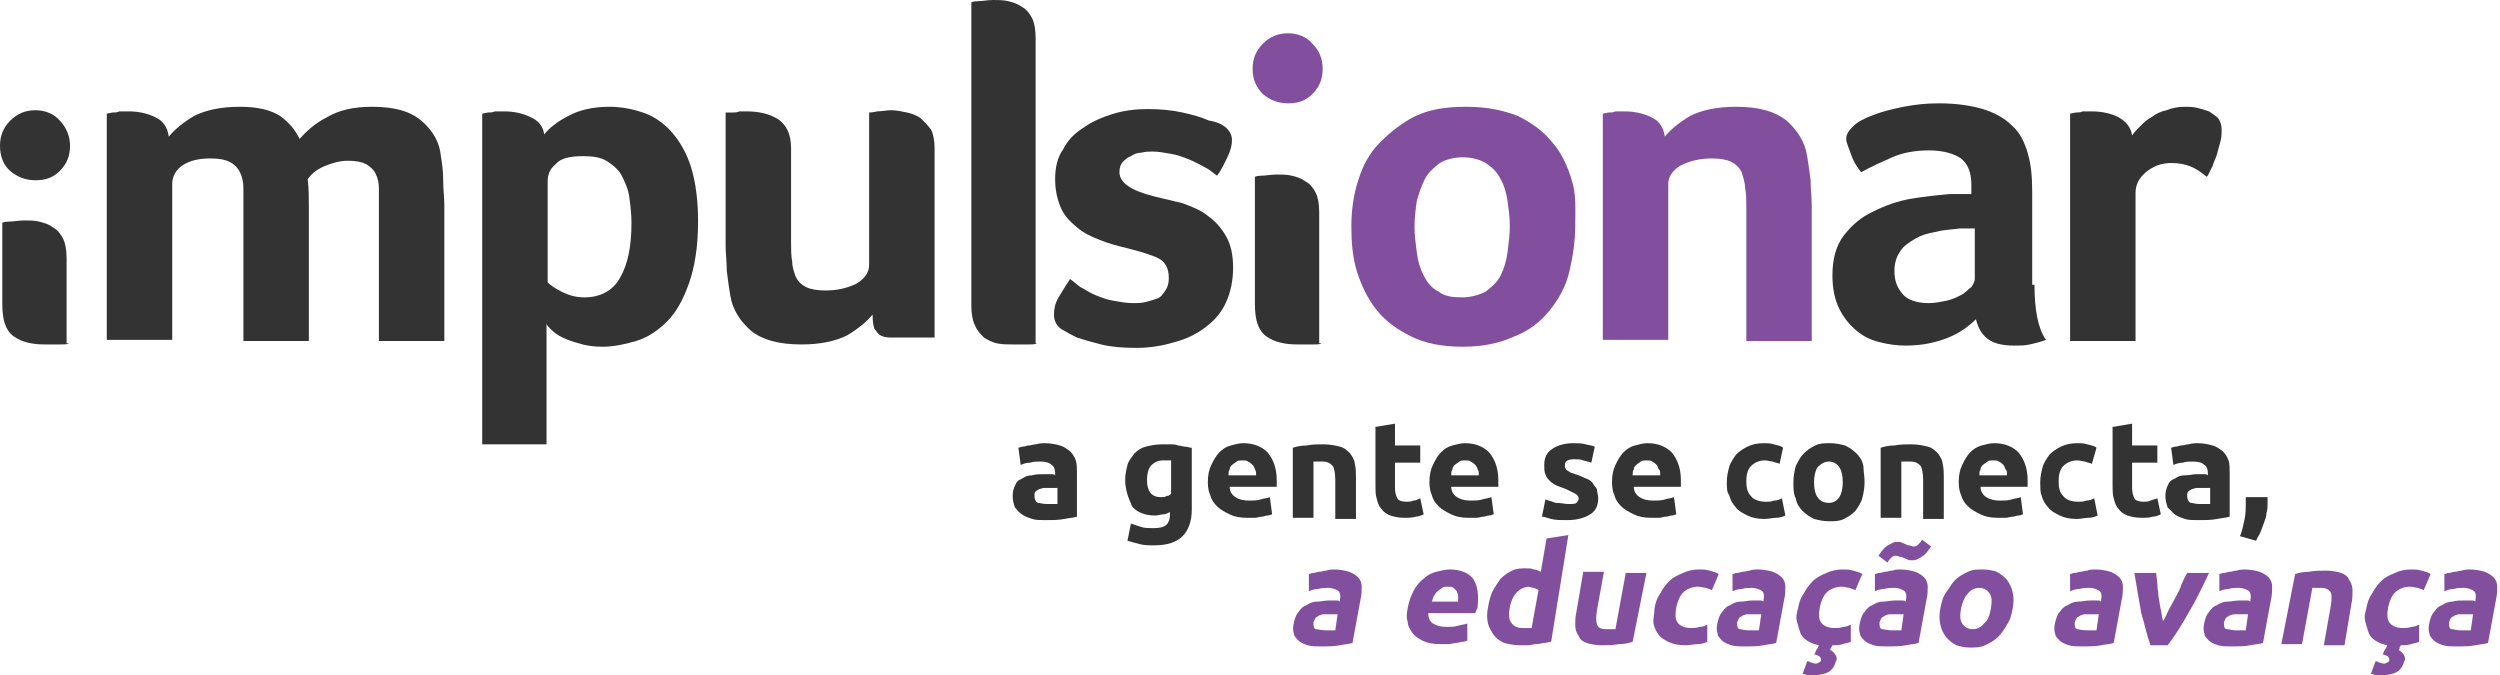
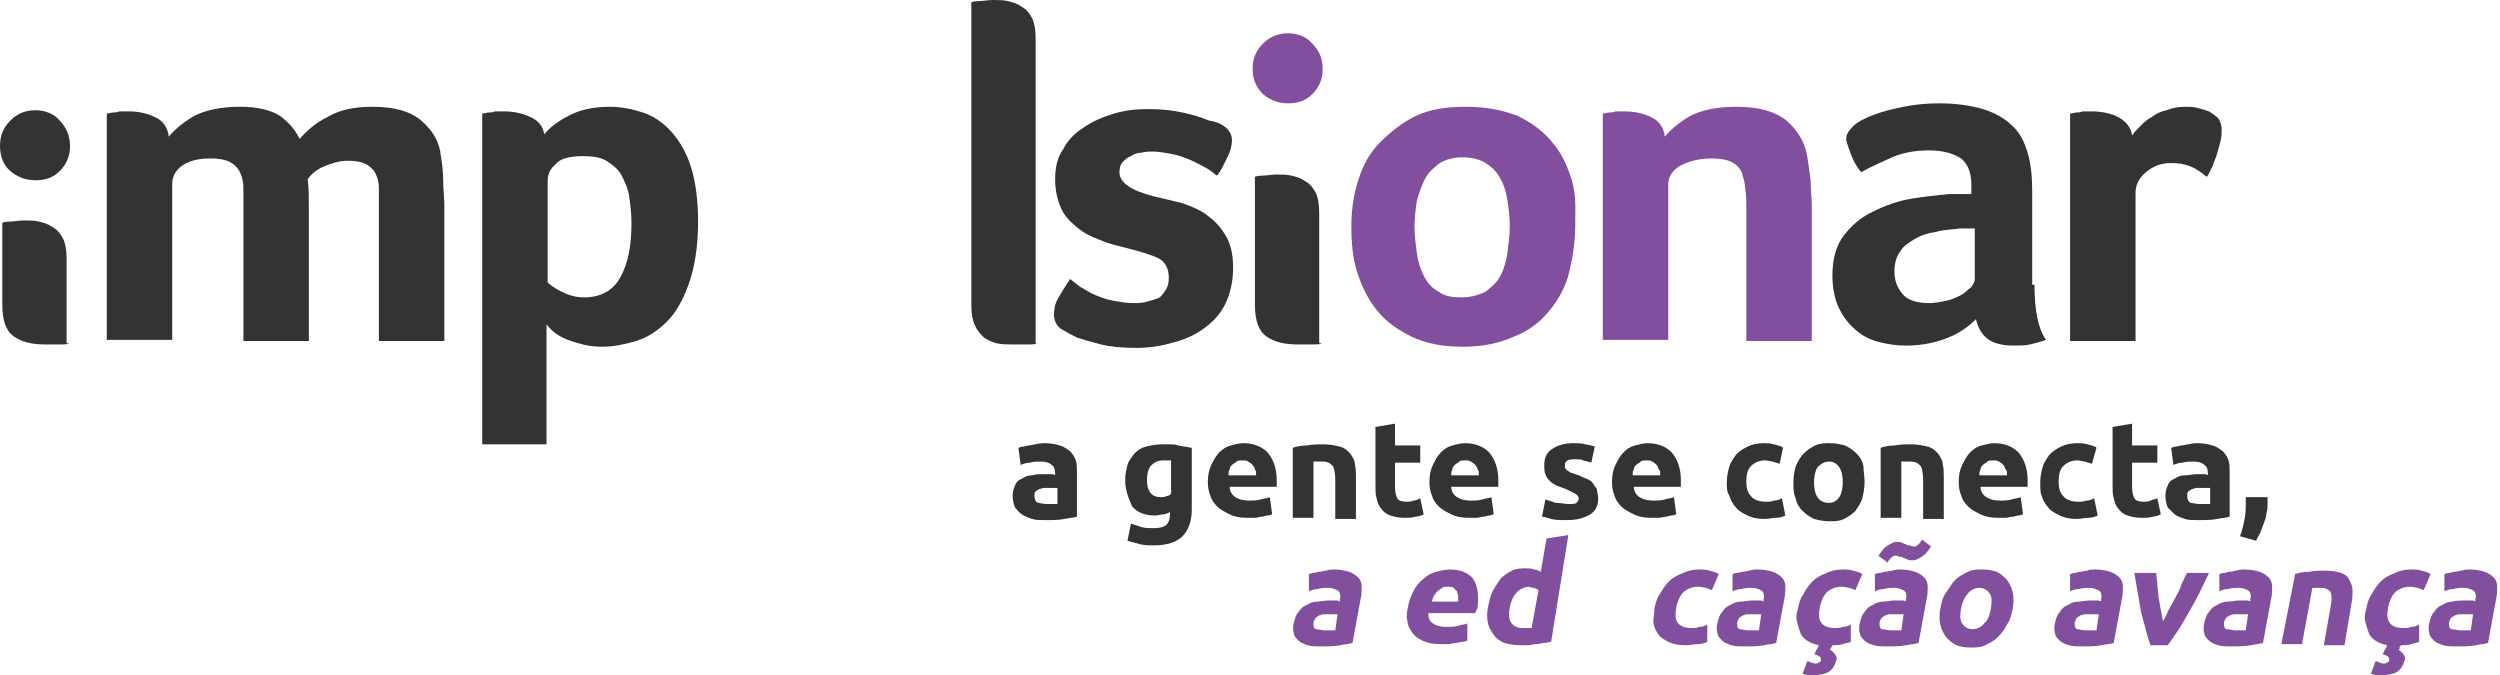
<svg xmlns="http://www.w3.org/2000/svg" width="237" height="64" viewBox="0 0 237 64" fill="none">
  <path d="M149.333 21.333C149.333 22.857 149.116 24.272 148.789 25.687C148.463 27.102 147.809 28.299 146.939 29.388C146.068 30.476 144.98 31.347 143.565 31.891C142.15 32.544 140.517 32.871 138.667 32.871C136.707 32.871 135.075 32.544 133.769 31.891C132.463 31.238 131.374 30.476 130.503 29.388C129.633 28.299 129.088 27.102 128.653 25.796C128.218 24.381 128.109 22.966 128.109 21.442C128.109 19.918 128.326 18.395 128.762 17.088C129.197 15.674 129.85 14.476 130.83 13.497C131.809 12.517 132.898 11.646 134.204 10.993C135.619 10.34 137.143 10.122 138.993 10.122C140.952 10.122 142.476 10.449 143.891 10.993C145.197 11.646 146.286 12.408 147.156 13.497C148.027 14.476 148.571 15.674 149.007 17.088C149.442 18.503 149.333 19.809 149.333 21.333ZM143.129 21.442C143.129 20.571 143.02 19.809 142.911 19.048C142.803 18.286 142.585 17.524 142.258 16.98C141.932 16.326 141.497 15.891 140.843 15.456C140.299 15.129 139.537 14.912 138.667 14.912C137.796 14.912 137.034 15.129 136.49 15.456C135.946 15.891 135.401 16.326 135.075 16.98C134.748 17.633 134.531 18.286 134.313 19.048C134.204 19.809 134.095 20.68 134.095 21.442C134.095 22.313 134.204 23.075 134.313 23.946C134.422 24.816 134.639 25.469 134.966 26.122C135.292 26.776 135.728 27.32 136.381 27.646C136.925 28.082 137.687 28.191 138.558 28.191C139.428 28.191 140.19 27.973 140.843 27.646C141.388 27.211 141.932 26.776 142.258 26.122C142.585 25.469 142.803 24.707 142.911 23.946C143.02 23.075 143.129 22.204 143.129 21.442Z" fill="#824F9E" />
  <path d="M158.15 32.218H151.946V10.775L152.49 10.667C152.707 10.667 152.925 10.667 153.143 10.558C153.361 10.558 153.687 10.558 154.014 10.558C154.993 10.558 155.864 10.775 156.517 11.102C157.279 11.429 157.714 12.082 157.823 12.952C158.367 12.299 159.129 11.646 160.218 10.993C161.306 10.449 162.721 10.122 164.571 10.122C166.748 10.122 168.272 10.558 169.361 11.429C170.34 12.299 171.102 13.388 171.32 14.803C171.429 15.456 171.537 16.218 171.646 17.088C171.646 17.959 171.755 18.721 171.755 19.483V32.327H165.551V19.701C165.551 19.048 165.551 18.395 165.442 17.85C165.442 17.306 165.224 16.762 165.116 16.326C164.898 15.891 164.571 15.565 164.136 15.347C163.701 15.129 163.048 15.02 162.286 15.02C161.197 15.02 160.218 15.238 159.347 15.674C158.585 16.109 158.15 16.762 158.15 17.415V32.218Z" fill="#824F9E" />
  <path d="M6.639 13.823C6.639 14.803 6.313 15.565 5.66 16.218C5.007 16.871 4.245 17.088 3.374 17.088C2.395 17.088 1.633 16.762 0.98 16.218C0.327 15.674 0 14.803 0 13.823C0 12.844 0.327 12.082 0.98 11.429C1.633 10.775 2.395 10.449 3.374 10.449C4.245 10.449 5.116 10.775 5.66 11.429C6.313 12.082 6.639 12.952 6.639 13.823ZM6.531 32.544C6.422 32.653 6.095 32.653 5.66 32.653C5.224 32.653 4.789 32.653 4.245 32.653C3.048 32.653 2.068 32.435 1.306 31.891C0.544 31.347 0.218 30.367 0.218 28.843V21.116C0.218 21.116 0.435 21.007 0.871 21.007C1.306 21.007 1.742 20.898 2.286 20.898C2.83 20.898 3.265 20.898 3.701 21.007C4.136 21.116 4.571 21.224 5.007 21.551C5.442 21.769 5.769 22.204 5.986 22.639C6.204 23.075 6.313 23.728 6.313 24.49V32.544H6.531Z" fill="#333333" />
  <path d="M125.279 32.544C125.17 32.653 124.844 32.653 124.408 32.653C123.973 32.653 123.537 32.653 122.993 32.653C121.796 32.653 120.816 32.435 120.054 31.891C119.293 31.347 118.966 30.367 118.966 28.843V16.762C118.966 16.762 119.184 16.653 119.619 16.653C120.054 16.653 120.49 16.544 121.034 16.544C121.469 16.544 122.014 16.544 122.449 16.653C122.884 16.762 123.32 16.871 123.755 17.197C124.191 17.415 124.517 17.85 124.735 18.286C124.952 18.721 125.061 19.374 125.061 20.136V32.544H125.279Z" fill="#333333" />
  <path d="M16.327 32.218H10.123V10.775L10.667 10.667C10.884 10.667 11.102 10.667 11.32 10.558C11.537 10.558 11.864 10.558 12.191 10.558C13.17 10.558 14.041 10.775 14.694 11.102C15.456 11.429 15.891 12.082 16 12.952C16.544 12.299 17.306 11.646 18.395 10.993C19.483 10.449 20.898 10.122 22.748 10.122C24.49 10.122 25.687 10.449 26.558 10.993C27.429 11.646 27.973 12.299 28.408 13.17C29.061 12.408 29.932 11.646 31.02 11.102C32.109 10.449 33.524 10.122 35.265 10.122C37.442 10.122 38.966 10.558 40.054 11.537C41.034 12.408 41.687 13.497 41.796 14.803C41.905 15.456 42.014 16.218 42.014 17.088C42.014 17.959 42.123 18.721 42.123 19.483V32.327H35.919V19.701C35.919 19.048 35.919 18.395 35.919 17.85C35.919 17.306 35.81 16.871 35.592 16.435C35.374 16 35.048 15.782 34.721 15.565C34.286 15.347 33.742 15.238 32.98 15.238C32.218 15.238 31.456 15.456 30.694 15.782C29.932 16.109 29.497 16.544 29.17 16.98C29.279 17.85 29.279 18.721 29.279 19.701V32.327H23.075V19.701C23.075 19.048 23.075 18.395 23.075 17.85C23.075 17.306 22.966 16.762 22.748 16.326C22.531 15.891 22.204 15.565 21.769 15.347C21.333 15.129 20.789 15.02 19.919 15.02C18.83 15.02 17.959 15.238 17.306 15.674C16.653 16.109 16.327 16.762 16.327 17.415V32.218Z" fill="#333333" />
  <path d="M51.592 12.735C52.027 12.191 52.789 11.537 53.878 10.993C54.857 10.449 56.163 10.122 57.796 10.122C58.884 10.122 59.973 10.34 60.952 10.667C61.932 10.993 62.912 11.646 63.673 12.517C64.435 13.388 65.088 14.476 65.524 15.891C65.959 17.306 66.177 19.048 66.177 21.007C66.177 23.401 65.85 25.36 65.306 26.884C64.762 28.408 64.109 29.605 63.238 30.476C62.367 31.347 61.388 32 60.299 32.327C59.211 32.653 58.123 32.871 57.143 32.871C56.272 32.871 55.51 32.762 54.857 32.544C54.422 32.435 53.769 32.218 53.333 32C52.898 31.782 52.572 31.565 52.245 31.238C52.027 31.02 51.81 30.803 51.81 30.694V42.122H45.714V10.775L46.259 10.667C46.476 10.667 46.694 10.667 46.912 10.558C47.129 10.558 47.456 10.558 47.782 10.558C48.762 10.558 49.633 10.775 50.286 11.102C51.048 11.429 51.483 11.973 51.592 12.735ZM59.864 21.116C59.864 20.245 59.755 19.374 59.646 18.612C59.538 17.85 59.211 17.197 58.884 16.544C58.558 16 58.014 15.565 57.469 15.238C56.925 14.912 56.163 14.803 55.293 14.803C53.986 14.803 53.116 15.02 52.68 15.565C52.136 16 51.918 16.544 51.918 17.197V26.776C52.136 26.993 52.572 27.32 53.225 27.646C53.878 27.973 54.531 28.191 55.401 28.191C56.925 28.191 58.123 27.537 58.776 26.34C59.538 25.034 59.864 23.293 59.864 21.116Z" fill="#333333" />
-   <path d="M82.394 10.667C82.394 10.667 82.721 10.667 83.156 10.558C83.592 10.558 84.027 10.449 84.463 10.449C85.007 10.449 85.442 10.558 85.986 10.667C86.531 10.775 86.966 10.993 87.293 11.211C87.619 11.537 87.945 11.864 88.272 12.299C88.49 12.735 88.599 13.388 88.599 14.041V32H84.463C83.701 32 83.265 31.782 83.048 31.347C82.83 31.238 82.721 30.585 82.721 29.823C82.177 30.476 81.415 31.129 80.326 31.782C79.238 32.327 77.823 32.653 75.973 32.653C73.796 32.653 72.272 32.218 71.184 31.347C70.204 30.476 69.442 29.388 69.224 27.973C69.116 27.32 69.007 26.558 68.898 25.687C68.898 24.816 68.789 24.054 68.789 23.293V10.667C69.116 10.667 69.333 10.667 69.442 10.667C69.66 10.667 69.877 10.667 70.095 10.558C70.313 10.558 70.531 10.558 70.748 10.558C71.945 10.558 72.925 10.775 73.796 11.32C74.558 11.864 74.993 12.735 74.993 14.041V22.966C74.993 23.619 74.993 24.272 75.102 24.816C75.102 25.36 75.32 25.905 75.428 26.231C75.646 26.667 75.973 26.993 76.408 27.211C76.844 27.429 77.496 27.537 78.258 27.537C79.347 27.537 80.326 27.32 81.197 26.884C81.959 26.449 82.394 25.796 82.394 25.143V10.667Z" fill="#333333" />
  <path d="M98.286 32.544C98.177 32.653 97.85 32.653 97.415 32.653C96.98 32.653 96.544 32.653 96 32.653C95.456 32.653 95.02 32.653 94.476 32.544C94.041 32.435 93.606 32.218 93.279 32C92.952 31.674 92.626 31.347 92.408 30.803C92.191 30.367 92.082 29.714 92.082 28.952V0.218C92.082 0.218 92.299 0.109 92.735 0.109C93.17 0.109 93.606 0 94.15 0C94.585 0 95.129 1.5408e-07 95.565 0.109C96 0.218 96.435 0.327 96.871 0.653C97.306 0.871 97.633 1.306 97.85 1.742C98.068 2.177 98.177 2.83 98.177 3.592V32.544H98.286Z" fill="#333333" />
  <path d="M116.789 13.279C116.789 13.714 116.68 14.258 116.354 14.912C116.027 15.565 115.81 16.109 115.374 16.653C115.048 16.435 114.721 16.109 114.286 15.891C113.85 15.674 113.306 15.347 112.762 15.129C112.218 14.912 111.674 14.694 111.02 14.585C110.367 14.476 109.823 14.367 109.279 14.367C108.952 14.367 108.626 14.367 108.191 14.476C107.864 14.476 107.537 14.585 107.211 14.803C106.884 14.912 106.667 15.129 106.449 15.347C106.231 15.565 106.123 15.891 106.123 16.326C106.123 17.306 107.211 18.068 109.388 18.612C110.259 18.83 111.238 19.048 112.109 19.265C112.98 19.592 113.85 19.918 114.503 20.463C115.265 21.007 115.81 21.66 116.245 22.422C116.68 23.184 116.898 24.163 116.898 25.361C116.898 26.558 116.68 27.646 116.245 28.626C115.81 29.605 115.157 30.367 114.286 31.02C113.415 31.674 112.544 32.109 111.347 32.435C110.259 32.762 109.061 32.98 107.755 32.98C106.34 32.98 105.252 32.871 104.381 32.653C103.51 32.435 102.748 32.218 102.095 32C101.66 31.782 101.225 31.565 100.68 31.238C100.136 30.912 99.918 30.367 99.918 29.823C99.918 29.279 100.027 28.735 100.354 28.191C100.68 27.646 101.007 27.102 101.442 26.449C101.769 26.667 102.095 26.993 102.422 27.211C102.857 27.429 103.293 27.755 103.837 27.973C104.381 28.191 104.925 28.408 105.578 28.517C106.231 28.626 106.776 28.735 107.429 28.735C107.864 28.735 108.191 28.735 108.626 28.626C109.061 28.517 109.388 28.408 109.714 28.299C110.041 28.191 110.259 27.864 110.476 27.537C110.694 27.211 110.803 26.884 110.803 26.34C110.803 25.469 110.476 24.816 109.823 24.49C109.17 24.163 108.082 23.837 106.776 23.51C105.905 23.293 105.034 23.075 104.272 22.748C103.401 22.422 102.748 22.095 102.095 21.551C101.442 21.007 100.898 20.463 100.572 19.701C100.245 18.939 100.027 18.068 100.027 16.98C100.027 15.891 100.245 14.912 100.789 14.15C101.225 13.279 101.878 12.626 102.748 12.082C103.51 11.537 104.49 11.102 105.578 10.775C106.667 10.449 107.755 10.34 108.844 10.34C110.041 10.34 111.129 10.449 112.109 10.667C113.089 10.884 113.85 11.102 114.612 11.429C116.027 11.646 116.789 12.408 116.789 13.279Z" fill="#333333" />
  <path d="M192.871 26.993C192.871 29.388 193.197 31.129 193.959 32.218C193.415 32.435 192.871 32.544 192.435 32.653C192 32.762 191.456 32.762 190.912 32.762C189.823 32.762 188.952 32.544 188.408 32.109C187.864 31.673 187.537 31.129 187.32 30.259C186.667 30.912 185.796 31.565 184.708 32C183.619 32.435 182.313 32.762 180.68 32.762C179.81 32.762 179.048 32.653 178.177 32.435C177.306 32.218 176.653 31.891 176 31.347C175.347 30.803 174.803 30.15 174.367 29.279C173.932 28.408 173.714 27.32 173.714 26.122C173.714 24.599 174.041 23.293 174.803 22.313C175.565 21.333 176.435 20.571 177.633 20.027C178.721 19.483 179.918 19.048 181.225 18.83C182.531 18.612 183.728 18.503 184.816 18.395C185.143 18.395 185.578 18.395 185.905 18.395C186.231 18.395 186.558 18.395 186.884 18.395V17.524C186.884 16.326 186.558 15.565 185.905 15.02C185.252 14.585 184.272 14.258 182.857 14.258C181.551 14.258 180.354 14.476 179.374 14.912C178.395 15.347 177.415 15.782 176.435 16.326C176 15.782 175.674 15.238 175.456 14.585C175.238 13.932 175.02 13.497 175.02 13.17C175.02 12.735 175.238 12.408 175.674 11.973C176.109 11.537 176.762 11.211 177.633 10.884C178.503 10.558 179.374 10.34 180.463 10.122C181.551 9.905 182.64 9.796 183.837 9.796C185.469 9.796 186.884 10.014 187.973 10.34C189.061 10.667 190.041 11.211 190.694 11.864C191.456 12.517 191.891 13.388 192.218 14.476C192.544 15.565 192.653 16.762 192.653 18.177V26.993H192.871ZM187.102 21.66C186.884 21.66 186.667 21.66 186.449 21.66C186.231 21.66 186.014 21.66 185.796 21.66C185.034 21.769 184.272 21.769 183.51 21.986C182.748 22.095 182.095 22.313 181.551 22.639C181.007 22.966 180.463 23.293 180.136 23.837C179.81 24.272 179.592 24.925 179.592 25.687C179.592 26.558 179.81 27.211 180.354 27.864C180.789 28.408 181.66 28.735 182.857 28.735C183.401 28.735 183.946 28.626 184.49 28.517C185.034 28.408 185.469 28.191 185.905 27.973C186.34 27.755 186.558 27.428 186.884 27.211C187.102 26.884 187.211 26.667 187.211 26.449V21.66H187.102Z" fill="#333333" />
  <path d="M202.122 12.844C202.34 12.517 202.558 12.299 202.884 11.973C203.211 11.646 203.537 11.32 203.973 11.102C204.408 10.775 204.844 10.558 205.388 10.449C205.932 10.231 206.476 10.122 207.129 10.122C207.456 10.122 207.891 10.122 208.326 10.231C208.762 10.34 209.088 10.449 209.415 10.558C209.741 10.775 210.068 10.993 210.286 11.211C210.503 11.537 210.612 11.864 210.612 12.299C210.612 12.626 210.612 12.952 210.503 13.388C210.395 13.823 210.286 14.15 210.177 14.585C210.068 15.02 209.85 15.347 209.741 15.782C209.524 16.109 209.415 16.544 209.197 16.762C208.653 16.326 208.218 16 207.673 15.782C207.129 15.565 206.585 15.456 205.823 15.456C204.844 15.456 204.082 15.782 203.429 16.326C202.775 16.871 202.449 17.524 202.449 18.286V32.327H196.245V10.775L196.789 10.667C197.007 10.667 197.224 10.667 197.442 10.558C197.66 10.558 197.986 10.558 198.313 10.558C199.292 10.558 200.163 10.775 200.816 11.102C201.578 11.537 202.014 12.082 202.122 12.844Z" fill="#333333" />
  <path d="M125.388 6.531C125.388 7.51 125.061 8.272 124.408 8.925C123.755 9.578 122.993 9.796 122.122 9.796C121.143 9.796 120.381 9.469 119.728 8.925C119.075 8.272 118.748 7.51 118.748 6.531C118.748 5.551 119.075 4.789 119.728 4.136C120.381 3.483 121.143 3.156 122.122 3.156C122.993 3.156 123.864 3.483 124.408 4.136C125.061 4.789 125.388 5.551 125.388 6.531Z" fill="#824F9E" />
  <path d="M99.048 42.014C99.592 42.014 100.136 42.123 100.463 42.231C100.898 42.34 101.116 42.558 101.442 42.776C101.66 42.993 101.878 43.32 101.986 43.646C102.095 43.973 102.095 44.408 102.095 44.843V48.98C101.769 49.088 101.442 49.088 100.898 49.197C100.354 49.306 99.809 49.306 99.048 49.306C98.612 49.306 98.177 49.306 97.85 49.197C97.524 49.088 97.197 48.98 96.871 48.762C96.544 48.544 96.435 48.327 96.218 48.109C96.109 47.782 96 47.456 96 47.02C96 46.585 96.109 46.258 96.218 46.041C96.326 45.714 96.544 45.497 96.871 45.388C97.197 45.17 97.415 45.061 97.85 45.061C98.177 44.952 98.612 44.952 98.939 44.952C99.156 44.952 99.374 44.952 99.592 44.952C99.809 44.952 99.918 44.952 100.027 45.061V44.843C100.027 44.517 99.918 44.191 99.701 44.082C99.483 43.864 99.156 43.755 98.612 43.755C98.286 43.755 97.959 43.755 97.633 43.864C97.306 43.864 96.98 43.973 96.762 44.082L96.544 42.449C96.653 42.449 96.762 42.34 96.98 42.34C97.197 42.34 97.306 42.231 97.524 42.231C97.742 42.231 97.959 42.123 98.177 42.123C98.612 42.014 98.83 42.014 99.048 42.014ZM99.265 47.782C99.483 47.782 99.592 47.782 99.809 47.782C100.027 47.782 100.136 47.782 100.245 47.782V46.258C100.136 46.258 100.027 46.258 99.918 46.258C99.809 46.258 99.592 46.258 99.483 46.258C99.265 46.258 99.156 46.258 98.939 46.258C98.83 46.258 98.612 46.367 98.503 46.367C98.395 46.476 98.286 46.476 98.177 46.585C98.068 46.694 98.068 46.803 98.068 47.02C98.068 47.347 98.177 47.565 98.395 47.673C98.612 47.673 98.83 47.782 99.265 47.782Z" fill="#333333" />
  <path d="M112.98 48.327C112.98 49.415 112.653 50.286 112.109 50.83C111.565 51.374 110.694 51.701 109.388 51.701C108.952 51.701 108.517 51.701 108.082 51.592C107.646 51.483 107.32 51.374 106.884 51.265L107.211 49.633C107.537 49.742 107.864 49.85 108.19 49.959C108.517 50.068 108.952 50.068 109.388 50.068C109.932 50.068 110.367 49.959 110.585 49.742C110.803 49.524 110.912 49.197 110.912 48.762V48.544C110.694 48.653 110.476 48.762 110.258 48.762C110.041 48.762 109.823 48.871 109.497 48.871C108.517 48.871 107.755 48.544 107.32 48C106.993 47.238 106.667 46.476 106.667 45.497C106.667 44.952 106.775 44.517 106.884 44.082C106.993 43.646 107.32 43.32 107.537 42.993C107.864 42.667 108.19 42.449 108.626 42.34C109.061 42.231 109.605 42.122 110.15 42.122C110.367 42.122 110.585 42.122 110.912 42.122C111.238 42.122 111.456 42.122 111.673 42.231C111.891 42.231 112.109 42.34 112.326 42.34C112.544 42.34 112.762 42.449 112.98 42.449V48.327ZM108.735 45.497C108.735 46.585 109.17 47.129 110.041 47.129C110.258 47.129 110.476 47.129 110.585 47.02C110.803 47.02 110.912 46.912 111.02 46.803V43.646C110.912 43.646 110.803 43.646 110.694 43.646C110.585 43.646 110.367 43.646 110.258 43.646C109.714 43.646 109.388 43.864 109.061 44.191C108.843 44.517 108.735 44.952 108.735 45.497Z" fill="#333333" />
  <path d="M114.503 45.714C114.503 45.061 114.612 44.517 114.83 44.082C115.048 43.646 115.265 43.211 115.592 42.884C115.918 42.558 116.245 42.34 116.68 42.231C117.116 42.123 117.442 42.014 117.878 42.014C118.857 42.014 119.619 42.34 120.163 42.884C120.708 43.537 121.034 44.408 121.034 45.497C121.034 45.605 121.034 45.714 121.034 45.823C121.034 45.932 121.034 46.041 121.034 46.15H116.571C116.571 46.585 116.789 46.912 117.116 47.129C117.442 47.347 117.878 47.456 118.422 47.456C118.748 47.456 119.184 47.456 119.51 47.347C119.837 47.238 120.163 47.238 120.381 47.129L120.599 48.762C120.49 48.762 120.381 48.871 120.163 48.871C119.946 48.871 119.837 48.98 119.619 48.98C119.401 48.98 119.184 49.088 118.966 49.088C118.748 49.088 118.422 49.088 118.204 49.088C117.551 49.088 117.007 48.98 116.571 48.762C116.136 48.544 115.701 48.327 115.374 48C115.048 47.673 114.83 47.347 114.721 46.912C114.612 46.694 114.503 46.258 114.503 45.714ZM119.075 44.952C119.075 44.735 119.075 44.626 118.966 44.517C118.966 44.408 118.857 44.191 118.748 44.082C118.639 43.973 118.531 43.864 118.313 43.755C118.204 43.646 117.986 43.646 117.769 43.646C117.551 43.646 117.333 43.646 117.225 43.755C117.116 43.864 116.898 43.973 116.789 44.082C116.68 44.191 116.571 44.299 116.571 44.517C116.463 44.626 116.463 44.843 116.463 45.061H119.075V44.952Z" fill="#333333" />
  <path d="M122.558 42.449C122.884 42.34 123.32 42.231 123.864 42.231C124.408 42.122 124.952 42.122 125.497 42.122C126.041 42.122 126.585 42.231 127.02 42.34C127.456 42.449 127.674 42.667 128 42.993C128.218 43.32 128.435 43.646 128.435 43.973C128.544 44.408 128.544 44.843 128.544 45.279V49.197H126.585V45.497C126.585 44.843 126.476 44.408 126.367 44.191C126.15 43.973 125.932 43.755 125.388 43.755C125.279 43.755 125.061 43.755 124.952 43.755C124.844 43.755 124.626 43.755 124.517 43.755V49.088H122.558V42.449Z" fill="#333333" />
  <path d="M130.286 40.49L132.245 40.163V42.231H134.639V43.864H132.245V46.258C132.245 46.694 132.354 47.02 132.463 47.238C132.571 47.456 132.898 47.565 133.333 47.565C133.551 47.565 133.769 47.565 133.986 47.456C134.204 47.456 134.422 47.347 134.639 47.238L134.966 48.762C134.748 48.871 134.422 48.98 134.204 48.98C133.877 49.088 133.551 49.088 133.116 49.088C132.571 49.088 132.136 48.98 131.809 48.871C131.483 48.762 131.156 48.544 130.939 48.218C130.721 48 130.612 47.673 130.503 47.238C130.394 46.912 130.394 46.476 130.394 46.041V40.49H130.286Z" fill="#333333" />
  <path d="M135.51 45.714C135.51 45.061 135.619 44.517 135.837 44.082C136.054 43.646 136.272 43.211 136.599 42.884C136.925 42.558 137.252 42.34 137.687 42.231C138.122 42.123 138.449 42.014 138.884 42.014C139.864 42.014 140.626 42.34 141.17 42.884C141.714 43.537 142.041 44.408 142.041 45.497C142.041 45.605 142.041 45.714 142.041 45.823C142.041 45.932 142.041 46.041 142.041 46.15H137.578C137.578 46.585 137.796 46.912 138.122 47.129C138.449 47.347 138.884 47.456 139.429 47.456C139.755 47.456 140.19 47.456 140.517 47.347C140.843 47.238 141.17 47.238 141.388 47.129L141.605 48.762C141.497 48.762 141.388 48.871 141.17 48.871C140.952 48.871 140.843 48.98 140.626 48.98C140.408 48.98 140.19 49.088 139.973 49.088C139.755 49.088 139.428 49.088 139.211 49.088C138.558 49.088 138.014 48.98 137.578 48.762C137.143 48.544 136.707 48.327 136.381 48C136.054 47.673 135.837 47.347 135.728 46.912C135.619 46.694 135.51 46.258 135.51 45.714ZM140.19 44.952C140.19 44.735 140.19 44.626 140.082 44.517C140.082 44.408 139.973 44.191 139.864 44.082C139.755 43.973 139.646 43.864 139.429 43.755C139.32 43.646 139.102 43.646 138.884 43.646C138.667 43.646 138.449 43.646 138.34 43.755C138.231 43.864 138.014 43.973 137.905 44.082C137.796 44.191 137.687 44.299 137.687 44.517C137.578 44.626 137.578 44.843 137.578 45.061H140.19V44.952Z" fill="#333333" />
  <path d="M148.68 47.782C149.007 47.782 149.333 47.782 149.442 47.673C149.551 47.565 149.66 47.456 149.66 47.238C149.66 47.129 149.551 46.912 149.333 46.803C149.116 46.694 148.898 46.585 148.463 46.367C148.136 46.258 147.918 46.15 147.592 46.041C147.374 45.932 147.156 45.823 146.939 45.605C146.721 45.388 146.612 45.279 146.503 44.952C146.395 44.735 146.395 44.408 146.395 44.082C146.395 43.429 146.612 42.884 147.156 42.558C147.592 42.231 148.354 42.014 149.116 42.014C149.551 42.014 149.986 42.014 150.313 42.123C150.748 42.231 150.966 42.231 151.184 42.34L150.857 43.864C150.639 43.755 150.422 43.755 150.095 43.646C149.878 43.537 149.551 43.537 149.225 43.537C148.571 43.537 148.354 43.755 148.354 44.082C148.354 44.191 148.354 44.191 148.354 44.299C148.354 44.408 148.463 44.408 148.463 44.517C148.571 44.626 148.68 44.626 148.789 44.735C148.898 44.843 149.116 44.843 149.333 44.952C149.769 45.061 150.095 45.279 150.422 45.388C150.748 45.497 150.966 45.714 151.075 45.932C151.184 46.15 151.401 46.258 151.401 46.476C151.401 46.694 151.51 46.912 151.51 47.238C151.51 47.891 151.293 48.435 150.748 48.762C150.204 49.088 149.551 49.306 148.571 49.306C147.918 49.306 147.483 49.306 147.048 49.197C146.612 49.088 146.395 48.98 146.177 48.98L146.503 47.347C146.83 47.456 147.156 47.565 147.483 47.673C148.027 47.673 148.354 47.782 148.68 47.782Z" fill="#333333" />
  <path d="M152.816 45.714C152.816 45.061 152.925 44.517 153.143 44.082C153.361 43.646 153.578 43.211 153.905 42.884C154.231 42.558 154.558 42.34 154.993 42.231C155.429 42.123 155.755 42.014 156.19 42.014C157.17 42.014 157.932 42.34 158.476 42.884C159.02 43.537 159.347 44.408 159.347 45.497C159.347 45.605 159.347 45.714 159.347 45.823C159.347 45.932 159.347 46.041 159.347 46.15H154.884C154.884 46.585 155.102 46.912 155.429 47.129C155.755 47.347 156.19 47.456 156.735 47.456C157.061 47.456 157.497 47.456 157.823 47.347C158.15 47.238 158.476 47.238 158.694 47.129L158.912 48.762C158.803 48.762 158.694 48.871 158.476 48.871C158.258 48.871 158.15 48.98 157.932 48.98C157.714 48.98 157.497 49.088 157.279 49.088C157.061 49.088 156.735 49.088 156.517 49.088C155.864 49.088 155.32 48.98 154.884 48.762C154.449 48.544 154.014 48.327 153.687 48C153.361 47.673 153.143 47.347 153.034 46.912C152.925 46.694 152.816 46.258 152.816 45.714ZM157.388 44.952C157.388 44.735 157.388 44.626 157.279 44.517C157.17 44.408 157.17 44.191 157.061 44.082C156.952 43.973 156.843 43.864 156.626 43.755C156.517 43.646 156.299 43.646 156.082 43.646C155.864 43.646 155.646 43.646 155.537 43.755C155.429 43.864 155.211 43.973 155.102 44.082C154.993 44.191 154.884 44.299 154.884 44.517C154.775 44.626 154.775 44.843 154.775 45.061H157.388V44.952Z" fill="#333333" />
  <path d="M163.701 45.714C163.701 45.17 163.809 44.735 163.918 44.299C164.027 43.864 164.354 43.429 164.571 43.102C164.898 42.776 165.224 42.558 165.66 42.34C166.095 42.123 166.639 42.014 167.184 42.014C167.51 42.014 167.837 42.014 168.163 42.123C168.49 42.231 168.816 42.231 169.034 42.449L168.707 43.973C168.49 43.864 168.272 43.864 168.054 43.755C167.837 43.755 167.619 43.646 167.292 43.646C166.748 43.646 166.313 43.864 165.986 44.191C165.66 44.517 165.551 45.061 165.551 45.605C165.551 46.258 165.66 46.694 165.986 47.02C166.204 47.347 166.748 47.565 167.401 47.565C167.619 47.565 167.945 47.565 168.163 47.456C168.49 47.456 168.707 47.347 168.925 47.238L169.252 48.871C169.034 48.98 168.707 49.088 168.381 49.088C168.054 49.088 167.619 49.197 167.292 49.197C166.639 49.197 166.095 49.088 165.66 48.871C165.224 48.653 164.789 48.435 164.571 48.109C164.245 47.782 164.027 47.347 163.918 46.912C163.701 46.694 163.701 46.15 163.701 45.714Z" fill="#333333" />
  <path d="M176.762 45.714C176.762 46.258 176.653 46.803 176.544 47.238C176.435 47.673 176.109 48.109 175.891 48.435C175.565 48.762 175.238 48.98 174.803 49.197C174.367 49.415 173.932 49.415 173.388 49.415C172.843 49.415 172.408 49.306 171.973 49.197C171.537 48.98 171.211 48.762 170.884 48.435C170.558 48.109 170.34 47.782 170.231 47.238C170.014 46.803 170.014 46.258 170.014 45.714C170.014 45.17 170.122 44.626 170.231 44.191C170.449 43.755 170.667 43.32 170.993 42.993C171.32 42.667 171.646 42.449 172.082 42.231C172.517 42.014 172.952 42.014 173.497 42.014C174.041 42.014 174.476 42.123 174.912 42.231C175.347 42.449 175.673 42.667 176 42.993C176.326 43.32 176.544 43.646 176.653 44.191C176.653 44.626 176.762 45.17 176.762 45.714ZM174.694 45.714C174.694 45.061 174.585 44.626 174.367 44.299C174.15 43.973 173.823 43.755 173.388 43.755C172.952 43.755 172.626 43.973 172.299 44.299C172.082 44.626 171.973 45.17 171.973 45.714C171.973 46.367 172.082 46.803 172.299 47.129C172.517 47.456 172.843 47.673 173.388 47.673C173.823 47.673 174.15 47.456 174.367 47.129C174.585 46.803 174.694 46.258 174.694 45.714Z" fill="#333333" />
  <path d="M178.286 42.449C178.612 42.34 179.048 42.231 179.592 42.231C180.136 42.122 180.68 42.122 181.224 42.122C181.769 42.122 182.313 42.231 182.748 42.34C183.184 42.449 183.401 42.667 183.728 42.993C183.946 43.32 184.163 43.646 184.163 43.973C184.272 44.408 184.272 44.843 184.272 45.279V49.197H182.313V45.497C182.313 44.843 182.204 44.408 182.095 44.191C181.877 43.973 181.66 43.755 181.116 43.755C181.007 43.755 180.789 43.755 180.68 43.755C180.571 43.755 180.354 43.755 180.245 43.755V49.088H178.286V42.449Z" fill="#333333" />
  <path d="M185.687 45.714C185.687 45.061 185.796 44.517 186.014 44.082C186.231 43.646 186.449 43.211 186.776 42.884C187.102 42.558 187.429 42.34 187.864 42.231C188.299 42.123 188.626 42.014 189.061 42.014C190.041 42.014 190.803 42.34 191.347 42.884C191.891 43.537 192.218 44.408 192.218 45.497C192.218 45.605 192.218 45.714 192.218 45.823C192.218 45.932 192.218 46.041 192.218 46.15H187.755C187.755 46.585 187.973 46.912 188.299 47.129C188.626 47.347 189.061 47.456 189.605 47.456C189.932 47.456 190.367 47.456 190.694 47.347C191.02 47.238 191.347 47.238 191.565 47.129L191.782 48.762C191.674 48.762 191.565 48.871 191.347 48.871C191.129 48.871 191.02 48.98 190.803 48.98C190.585 48.98 190.367 49.088 190.15 49.088C189.932 49.088 189.605 49.088 189.388 49.088C188.735 49.088 188.191 48.98 187.755 48.762C187.32 48.544 186.884 48.327 186.558 48C186.231 47.673 186.014 47.347 185.905 46.912C185.796 46.694 185.687 46.258 185.687 45.714ZM190.259 44.952C190.259 44.735 190.259 44.626 190.15 44.517C190.041 44.408 190.041 44.191 189.932 44.082C189.823 43.973 189.714 43.864 189.497 43.755C189.388 43.646 189.17 43.646 188.952 43.646C188.735 43.646 188.517 43.646 188.408 43.755C188.299 43.864 188.082 43.973 187.973 44.082C187.864 44.191 187.755 44.299 187.755 44.517C187.646 44.626 187.646 44.843 187.646 45.061H190.259V44.952Z" fill="#333333" />
  <path d="M193.415 45.714C193.415 45.17 193.524 44.735 193.633 44.299C193.741 43.864 194.068 43.429 194.286 43.102C194.612 42.776 194.939 42.558 195.374 42.34C195.809 42.123 196.354 42.014 196.898 42.014C197.224 42.014 197.551 42.014 197.878 42.123C198.204 42.231 198.531 42.231 198.748 42.449L198.313 43.973C198.095 43.864 197.878 43.864 197.66 43.755C197.442 43.755 197.224 43.646 196.898 43.646C196.354 43.646 195.918 43.864 195.592 44.191C195.265 44.517 195.156 45.061 195.156 45.605C195.156 46.258 195.265 46.694 195.592 47.02C195.809 47.347 196.354 47.565 197.007 47.565C197.224 47.565 197.551 47.565 197.769 47.456C198.095 47.456 198.313 47.347 198.531 47.238L198.857 48.871C198.639 48.98 198.313 49.088 197.986 49.088C197.66 49.088 197.224 49.197 196.898 49.197C196.245 49.197 195.701 49.088 195.265 48.871C194.83 48.653 194.395 48.435 194.177 48.109C193.85 47.782 193.633 47.347 193.524 46.912C193.415 46.694 193.415 46.15 193.415 45.714Z" fill="#333333" />
  <path d="M200.163 40.49L202.122 40.163V42.231H204.517V43.864H202.122V46.258C202.122 46.694 202.231 47.02 202.34 47.238C202.449 47.456 202.775 47.565 203.211 47.565C203.429 47.565 203.646 47.565 203.864 47.456C204.082 47.347 204.299 47.347 204.517 47.238L204.843 48.762C204.626 48.871 204.299 48.98 204.082 48.98C203.755 49.088 203.429 49.088 202.993 49.088C202.449 49.088 202.014 48.98 201.687 48.871C201.36 48.762 201.034 48.544 200.816 48.218C200.599 48 200.49 47.673 200.381 47.238C200.272 46.912 200.272 46.476 200.272 46.041V40.49H200.163Z" fill="#333333" />
  <path d="M208.327 42.014C208.871 42.014 209.415 42.123 209.742 42.231C210.177 42.34 210.395 42.558 210.721 42.776C210.939 42.993 211.156 43.32 211.265 43.646C211.374 43.973 211.374 44.408 211.374 44.843V48.98C211.048 49.088 210.721 49.088 210.177 49.197C209.633 49.306 209.088 49.306 208.327 49.306C207.891 49.306 207.456 49.306 207.129 49.197C206.803 49.088 206.476 48.98 206.15 48.762C205.932 48.544 205.714 48.327 205.497 48.109C205.388 47.782 205.279 47.456 205.279 47.02C205.279 46.585 205.388 46.258 205.497 46.041C205.605 45.714 205.823 45.497 206.15 45.388C206.476 45.17 206.694 45.061 207.129 45.061C207.565 45.061 207.891 44.952 208.218 44.952C208.435 44.952 208.653 44.952 208.871 44.952C209.088 44.952 209.197 44.952 209.306 45.061V44.843C209.306 44.517 209.197 44.191 208.98 44.082C208.762 43.864 208.435 43.755 207.891 43.755C207.565 43.755 207.238 43.755 206.912 43.864C206.585 43.864 206.259 43.973 206.041 44.082L205.823 42.449C205.932 42.449 206.041 42.34 206.259 42.34C206.476 42.34 206.585 42.231 206.803 42.231C207.02 42.231 207.238 42.123 207.456 42.123C207.891 42.014 208.109 42.014 208.327 42.014ZM208.544 47.782C208.762 47.782 208.871 47.782 209.088 47.782C209.306 47.782 209.415 47.782 209.524 47.782V46.258C209.415 46.258 209.306 46.258 209.197 46.258C209.088 46.258 208.871 46.258 208.762 46.258C208.544 46.258 208.435 46.258 208.218 46.258C208.109 46.258 207.891 46.367 207.782 46.367C207.673 46.476 207.565 46.476 207.456 46.585C207.347 46.694 207.347 46.803 207.347 47.02C207.347 47.347 207.456 47.565 207.673 47.673C207.891 47.673 208.109 47.782 208.544 47.782Z" fill="#333333" />
  <path d="M214.966 47.129C214.966 47.347 214.966 47.456 214.966 47.565C214.966 47.673 214.966 47.673 214.966 47.782C214.966 48 214.966 48.327 214.857 48.653C214.857 48.98 214.748 49.197 214.639 49.524C214.53 49.85 214.422 50.068 214.313 50.395C214.204 50.721 213.986 50.939 213.877 51.265L212.354 50.83C212.571 50.286 212.68 49.742 212.789 49.197C212.898 48.653 212.898 48.218 212.898 47.891C212.898 47.891 212.898 47.782 212.898 47.673C212.898 47.565 212.898 47.456 212.898 47.456C212.898 47.347 212.898 47.238 212.898 47.238C212.898 47.129 212.898 47.129 212.898 47.129H214.966Z" fill="#333333" />
  <path d="M126.476 53.986C127.02 53.986 127.565 54.095 127.891 54.204C128.218 54.313 128.544 54.531 128.762 54.748C128.98 54.966 129.088 55.293 129.088 55.619C129.088 55.946 129.088 56.381 128.98 56.816L128.218 60.952C127.891 61.061 127.565 61.061 127.02 61.17C126.476 61.279 125.932 61.279 125.17 61.279C124.735 61.279 124.299 61.279 123.973 61.17C123.646 61.061 123.32 60.952 123.102 60.735C122.884 60.517 122.667 60.299 122.667 60.082C122.558 59.755 122.558 59.429 122.667 58.993C122.776 58.558 122.884 58.231 123.102 58.014C123.32 57.687 123.537 57.469 123.864 57.361C124.191 57.143 124.517 57.034 124.844 57.034C125.17 57.034 125.605 56.925 125.932 56.925C126.15 56.925 126.367 56.925 126.585 56.925C126.803 56.925 126.912 56.925 127.02 57.034V56.816C127.129 56.49 127.02 56.163 126.912 56.054C126.803 55.946 126.367 55.728 125.932 55.728C125.605 55.728 125.279 55.728 124.952 55.837C124.626 55.837 124.299 55.946 124.082 56.054V54.422C124.191 54.422 124.299 54.313 124.517 54.313C124.735 54.313 124.844 54.204 125.061 54.204C125.279 54.204 125.497 54.095 125.714 54.095C126.041 53.986 126.259 53.986 126.476 53.986ZM125.605 59.755C125.823 59.755 125.932 59.755 126.15 59.755C126.367 59.755 126.476 59.755 126.585 59.755L126.803 58.231C126.694 58.231 126.585 58.231 126.476 58.231C126.367 58.231 126.15 58.231 126.041 58.231C125.823 58.231 125.714 58.231 125.497 58.231C125.279 58.231 125.17 58.34 125.061 58.34C124.952 58.449 124.844 58.449 124.735 58.558C124.626 58.667 124.626 58.776 124.517 58.993C124.517 59.32 124.517 59.538 124.735 59.646C124.952 59.646 125.279 59.755 125.605 59.755Z" fill="#824F9E" />
  <path d="M133.442 57.687C133.551 57.034 133.769 56.49 133.986 56.054C134.204 55.619 134.531 55.184 134.966 54.857C135.292 54.531 135.728 54.313 136.163 54.204C136.599 54.095 137.034 53.986 137.469 53.986C138.449 53.986 139.211 54.313 139.646 54.857C140.082 55.51 140.19 56.381 140.082 57.469C140.082 57.578 140.082 57.687 139.973 57.796C139.973 57.905 139.864 58.014 139.864 58.123H135.401C135.401 58.558 135.51 58.884 135.837 59.102C136.163 59.32 136.599 59.429 137.143 59.429C137.469 59.429 137.905 59.429 138.231 59.32C138.558 59.211 138.884 59.211 139.102 59.102V60.735C138.993 60.735 138.884 60.844 138.667 60.844C138.449 60.844 138.231 60.952 138.014 60.952C137.796 60.952 137.578 61.061 137.252 61.061C137.034 61.061 136.707 61.061 136.49 61.061C135.837 61.061 135.292 60.952 134.857 60.735C134.422 60.517 134.095 60.299 133.877 59.973C133.66 59.646 133.442 59.32 133.442 58.884C133.333 58.667 133.333 58.231 133.442 57.687ZM138.231 56.925C138.231 56.708 138.231 56.599 138.231 56.49C138.231 56.381 138.122 56.163 138.122 56.054C138.014 55.946 137.905 55.837 137.796 55.728C137.687 55.619 137.469 55.619 137.252 55.619C137.034 55.619 136.816 55.619 136.707 55.728C136.599 55.837 136.381 55.946 136.272 56.054C136.163 56.163 136.054 56.272 135.946 56.49C135.837 56.599 135.837 56.816 135.728 57.034H138.231V56.925Z" fill="#824F9E" />
  <path d="M147.048 60.844C146.83 60.844 146.612 60.952 146.395 60.952C146.177 60.952 145.959 61.061 145.633 61.061C145.415 61.061 145.088 61.17 144.871 61.17C144.653 61.17 144.327 61.17 144.109 61.17C143.565 61.17 143.02 61.061 142.585 60.952C142.15 60.735 141.823 60.517 141.605 60.191C141.388 59.864 141.17 59.538 141.061 59.102C140.952 58.667 140.952 58.123 141.061 57.578C141.17 57.034 141.279 56.49 141.497 56.054C141.714 55.619 142.041 55.184 142.259 54.857C142.585 54.531 142.912 54.313 143.347 54.095C143.782 53.878 144.218 53.878 144.653 53.878C144.98 53.878 145.197 53.878 145.415 53.986C145.633 53.986 145.85 54.095 146.068 54.204L146.612 51.048L148.68 50.721L147.048 60.844ZM143.129 57.578C143.02 58.231 143.02 58.667 143.238 58.993C143.456 59.32 143.782 59.538 144.327 59.538C144.544 59.538 144.653 59.538 144.871 59.538C144.98 59.538 145.197 59.538 145.197 59.538L145.85 55.946C145.742 55.837 145.633 55.837 145.415 55.728C145.197 55.728 144.98 55.619 144.871 55.619C144 55.728 143.347 56.381 143.129 57.578Z" fill="#824F9E" />
-   <path d="M154.776 60.844C154.449 60.952 154.014 61.061 153.469 61.061C152.925 61.17 152.381 61.17 151.837 61.17C151.293 61.17 150.748 61.061 150.422 60.952C150.095 60.844 149.769 60.626 149.66 60.299C149.442 59.973 149.333 59.646 149.333 59.32C149.333 58.884 149.333 58.449 149.442 58.014L150.095 54.204H152.054L151.401 57.796C151.293 58.449 151.293 58.884 151.401 59.211C151.51 59.537 151.837 59.646 152.272 59.646C152.381 59.646 152.599 59.646 152.708 59.646C152.816 59.646 153.034 59.646 153.143 59.646L154.122 54.313H156.082L154.776 60.844Z" fill="#824F9E" />
  <path d="M156.844 57.687C156.952 57.143 157.061 56.708 157.388 56.272C157.605 55.837 157.932 55.401 158.259 55.075C158.585 54.748 159.02 54.531 159.565 54.313C160 54.095 160.544 53.986 161.088 53.986C161.415 53.986 161.742 53.986 162.068 54.095C162.395 54.204 162.612 54.204 162.939 54.422L162.286 55.946C162.068 55.837 161.959 55.837 161.742 55.728C161.524 55.728 161.306 55.619 160.98 55.619C160.435 55.619 159.891 55.837 159.565 56.163C159.238 56.49 159.02 57.034 158.912 57.578C158.803 58.231 158.803 58.667 159.02 58.993C159.238 59.32 159.674 59.538 160.327 59.538C160.544 59.538 160.871 59.538 161.088 59.429C161.415 59.429 161.633 59.32 161.85 59.211V60.844C161.633 60.952 161.306 61.061 160.98 61.061C160.653 61.061 160.218 61.17 159.782 61.17C159.129 61.17 158.585 61.061 158.15 60.844C157.714 60.626 157.388 60.408 157.17 60.082C156.952 59.755 156.735 59.32 156.735 58.884C156.735 58.667 156.844 58.123 156.844 57.687Z" fill="#824F9E" />
  <path d="M166.639 53.986C167.184 53.986 167.728 54.095 168.054 54.204C168.381 54.313 168.707 54.531 168.925 54.748C169.143 54.966 169.252 55.293 169.252 55.619C169.252 55.946 169.252 56.381 169.143 56.816L168.381 60.952C168.054 61.061 167.728 61.061 167.184 61.17C166.639 61.279 166.095 61.279 165.333 61.279C164.898 61.279 164.463 61.279 164.136 61.17C163.81 61.061 163.483 60.952 163.265 60.735C163.048 60.517 162.83 60.299 162.83 60.082C162.721 59.755 162.721 59.429 162.83 58.993C162.939 58.558 163.048 58.231 163.265 58.014C163.483 57.687 163.701 57.469 164.027 57.361C164.354 57.143 164.68 57.034 165.007 57.034C165.333 57.034 165.769 56.925 166.095 56.925C166.313 56.925 166.531 56.925 166.748 56.925C166.966 56.925 167.075 56.925 167.184 57.034V56.816C167.293 56.49 167.184 56.163 167.075 56.054C166.966 55.946 166.531 55.728 166.095 55.728C165.769 55.728 165.442 55.728 165.116 55.837C164.789 55.837 164.463 55.946 164.245 56.054V54.422C164.354 54.422 164.463 54.313 164.68 54.313C164.898 54.313 165.007 54.204 165.224 54.204C165.442 54.204 165.66 54.095 165.878 54.095C166.095 53.986 166.422 53.986 166.639 53.986ZM165.769 59.755C165.986 59.755 166.095 59.755 166.313 59.755C166.531 59.755 166.639 59.755 166.748 59.755L166.966 58.231C166.857 58.231 166.748 58.231 166.639 58.231C166.531 58.231 166.313 58.231 166.204 58.231C165.986 58.231 165.878 58.231 165.66 58.231C165.442 58.231 165.333 58.34 165.224 58.34C165.116 58.449 165.007 58.449 164.898 58.558C164.789 58.667 164.789 58.776 164.68 58.993C164.68 59.32 164.68 59.538 164.898 59.646C165.116 59.646 165.333 59.755 165.769 59.755Z" fill="#824F9E" />
  <path d="M173.497 61.605C173.714 61.714 173.932 61.932 174.041 62.15C174.15 62.367 174.15 62.585 174.041 62.694C173.932 63.129 173.714 63.456 173.388 63.673C173.061 63.891 172.517 64 171.973 64C171.755 64 171.537 64 171.429 64C171.211 64 171.102 63.891 170.884 63.891L171.32 62.694C171.429 62.694 171.537 62.694 171.646 62.803C171.755 62.803 171.973 62.912 172.082 62.912C172.19 62.912 172.299 62.912 172.408 62.803C172.517 62.803 172.626 62.694 172.626 62.585C172.626 62.476 172.626 62.367 172.517 62.259C172.408 62.15 172.299 62.15 172.082 62.041H171.973C172.082 61.932 172.082 61.823 172.19 61.605C172.299 61.497 172.408 61.279 172.408 61.17C171.973 61.061 171.646 60.952 171.32 60.735C170.993 60.517 170.776 60.299 170.667 59.973C170.558 59.646 170.449 59.32 170.34 58.884C170.231 58.449 170.34 58.123 170.449 57.687C170.558 57.143 170.667 56.708 170.993 56.272C171.211 55.837 171.537 55.401 171.864 55.075C172.19 54.748 172.626 54.531 173.17 54.313C173.605 54.095 174.15 53.986 174.694 53.986C175.02 53.986 175.347 53.986 175.673 54.095C176 54.204 176.218 54.204 176.544 54.422L175.891 55.946C175.673 55.837 175.565 55.837 175.347 55.728C175.129 55.728 174.912 55.619 174.585 55.619C174.041 55.619 173.497 55.837 173.17 56.163C172.844 56.49 172.626 57.034 172.517 57.578C172.408 58.231 172.408 58.667 172.626 58.993C172.844 59.32 173.279 59.538 173.932 59.538C174.15 59.538 174.476 59.538 174.694 59.429C175.02 59.429 175.238 59.32 175.456 59.211V60.844C175.238 60.952 175.02 60.952 174.694 61.061C174.367 61.17 174.041 61.17 173.714 61.17C173.714 61.279 173.605 61.279 173.605 61.388C173.497 61.497 173.497 61.605 173.497 61.605Z" fill="#824F9E" />
  <path d="M180.136 53.986C180.68 53.986 181.224 54.095 181.551 54.204C181.878 54.313 182.204 54.531 182.422 54.748C182.639 54.966 182.748 55.293 182.748 55.619C182.748 55.946 182.748 56.381 182.639 56.816L181.878 60.953C181.551 61.061 181.224 61.061 180.68 61.17C180.136 61.279 179.592 61.279 178.83 61.279C178.395 61.279 177.959 61.279 177.633 61.17C177.306 61.061 176.98 60.953 176.762 60.735C176.544 60.517 176.327 60.299 176.327 60.082C176.218 59.755 176.218 59.429 176.327 58.993C176.435 58.558 176.544 58.231 176.762 58.014C176.98 57.687 177.197 57.469 177.524 57.361C177.85 57.143 178.177 57.034 178.503 57.034C178.83 57.034 179.265 56.925 179.592 56.925C179.809 56.925 180.027 56.925 180.245 56.925C180.463 56.925 180.571 56.925 180.68 57.034V56.816C180.789 56.49 180.68 56.163 180.571 56.054C180.463 55.946 180.027 55.728 179.592 55.728C179.265 55.728 178.939 55.728 178.612 55.837C178.286 55.837 177.959 55.946 177.741 56.054V54.422C177.85 54.422 177.959 54.313 178.177 54.313C178.395 54.313 178.503 54.204 178.721 54.204C178.939 54.204 179.156 54.095 179.374 54.095C179.701 53.986 179.918 53.986 180.136 53.986ZM183.075 51.81C182.966 51.919 182.857 52.136 182.748 52.245C182.639 52.354 182.531 52.572 182.313 52.68C182.204 52.789 181.986 52.898 181.769 53.007C181.551 53.116 181.442 53.116 181.224 53.116C181.116 53.116 180.898 53.116 180.789 53.007C180.68 53.007 180.571 52.898 180.463 52.898C180.354 52.789 180.245 52.789 180.136 52.789C180.027 52.789 179.918 52.68 179.701 52.68C179.483 52.68 179.374 52.789 179.265 52.898C179.156 53.007 179.048 53.116 178.939 53.333L178.068 52.68C178.177 52.572 178.286 52.354 178.395 52.245C178.503 52.136 178.612 51.919 178.83 51.81C178.939 51.701 179.156 51.592 179.374 51.483C179.592 51.374 179.701 51.374 179.918 51.374C180.027 51.374 180.245 51.374 180.354 51.483C180.463 51.483 180.571 51.592 180.68 51.592C180.789 51.701 180.898 51.701 181.007 51.701C181.116 51.701 181.224 51.81 181.442 51.81C181.66 51.81 181.769 51.701 181.878 51.592C181.986 51.483 182.095 51.374 182.204 51.157L183.075 51.81ZM179.265 59.755C179.483 59.755 179.592 59.755 179.809 59.755C180.027 59.755 180.136 59.755 180.245 59.755L180.463 58.231C180.354 58.231 180.245 58.231 180.136 58.231C180.027 58.231 179.81 58.231 179.701 58.231C179.483 58.231 179.374 58.231 179.156 58.231C178.939 58.231 178.83 58.34 178.721 58.34C178.612 58.449 178.503 58.449 178.395 58.558C178.286 58.667 178.286 58.776 178.177 58.993C178.177 59.32 178.177 59.538 178.395 59.646C178.612 59.646 178.939 59.755 179.265 59.755Z" fill="#824F9E" />
  <path d="M190.803 57.687C190.694 58.231 190.585 58.776 190.259 59.211C190.041 59.646 189.714 60.082 189.388 60.408C189.061 60.735 188.626 60.952 188.191 61.17C187.755 61.388 187.211 61.388 186.776 61.388C186.231 61.388 185.796 61.279 185.469 61.17C185.034 60.952 184.816 60.735 184.49 60.408C184.272 60.082 184.054 59.755 183.946 59.211C183.837 58.776 183.837 58.231 183.946 57.687C184.054 57.143 184.163 56.599 184.49 56.163C184.816 55.728 185.034 55.293 185.361 54.966C185.687 54.639 186.123 54.422 186.558 54.204C186.993 53.986 187.429 53.986 187.973 53.986C188.517 53.986 188.952 54.095 189.279 54.204C189.714 54.422 189.932 54.639 190.259 54.966C190.476 55.293 190.694 55.619 190.803 56.163C190.912 56.599 190.912 57.143 190.803 57.687ZM188.735 57.687C188.844 57.034 188.844 56.599 188.626 56.272C188.408 55.946 188.082 55.728 187.646 55.728C187.211 55.728 186.776 55.946 186.558 56.272C186.231 56.599 186.014 57.143 185.905 57.687C185.796 58.34 185.796 58.776 186.014 59.102C186.231 59.429 186.558 59.646 186.993 59.646C187.429 59.646 187.864 59.429 188.082 59.102C188.517 58.776 188.626 58.231 188.735 57.687Z" fill="#824F9E" />
  <path d="M198.639 53.986C199.184 53.986 199.728 54.095 200.054 54.204C200.381 54.313 200.707 54.531 200.925 54.748C201.143 54.966 201.252 55.293 201.252 55.619C201.252 55.946 201.252 56.381 201.143 56.816L200.381 60.952C200.054 61.061 199.728 61.061 199.184 61.17C198.639 61.279 198.095 61.279 197.333 61.279C196.898 61.279 196.463 61.279 196.136 61.17C195.81 61.061 195.483 60.952 195.265 60.735C195.048 60.517 194.83 60.299 194.83 60.082C194.721 59.755 194.721 59.429 194.83 58.993C194.939 58.558 195.048 58.231 195.265 58.014C195.483 57.687 195.701 57.469 196.027 57.361C196.354 57.143 196.68 57.034 197.007 57.034C197.333 57.034 197.769 56.925 198.095 56.925C198.313 56.925 198.531 56.925 198.748 56.925C198.966 56.925 199.075 56.925 199.184 57.034V56.816C199.293 56.49 199.184 56.163 199.075 56.054C198.966 55.946 198.531 55.728 198.095 55.728C197.769 55.728 197.442 55.728 197.116 55.837C196.789 55.837 196.463 55.946 196.245 56.054V54.422C196.354 54.422 196.463 54.313 196.68 54.313C196.898 54.313 197.007 54.204 197.224 54.204C197.442 54.204 197.66 54.095 197.878 54.095C198.095 53.986 198.313 53.986 198.639 53.986ZM197.769 59.755C197.986 59.755 198.095 59.755 198.313 59.755C198.531 59.755 198.639 59.755 198.748 59.755L198.966 58.231C198.857 58.231 198.748 58.231 198.639 58.231C198.531 58.231 198.313 58.231 198.204 58.231C197.986 58.231 197.878 58.231 197.66 58.231C197.442 58.231 197.333 58.34 197.224 58.34C197.116 58.449 197.007 58.449 196.898 58.558C196.789 58.667 196.789 58.776 196.68 58.993C196.68 59.32 196.68 59.538 196.898 59.646C197.116 59.646 197.333 59.755 197.769 59.755Z" fill="#824F9E" />
  <path d="M203.864 61.17C203.537 60.299 203.32 59.211 202.993 58.123C202.776 56.925 202.558 55.619 202.34 54.313H204.408C204.408 54.639 204.517 55.075 204.517 55.401C204.517 55.837 204.626 56.163 204.626 56.599C204.735 57.034 204.735 57.361 204.844 57.796C204.952 58.231 204.952 58.558 205.061 58.884C205.279 58.558 205.388 58.231 205.606 57.796C205.823 57.361 206.041 57.034 206.259 56.599C206.476 56.163 206.694 55.837 206.803 55.401C207.02 54.966 207.129 54.639 207.347 54.313H209.415C208.762 55.728 208.109 57.034 207.456 58.123C206.803 59.32 206.15 60.299 205.497 61.17H203.864Z" fill="#824F9E" />
  <path d="M212.789 53.986C213.333 53.986 213.878 54.095 214.204 54.204C214.531 54.313 214.857 54.531 215.075 54.748C215.293 54.966 215.401 55.293 215.401 55.619C215.401 55.946 215.401 56.381 215.293 56.816L214.531 60.952C214.204 61.061 213.878 61.061 213.333 61.17C212.789 61.279 212.245 61.279 211.483 61.279C211.048 61.279 210.612 61.279 210.286 61.17C209.959 61.061 209.633 60.952 209.415 60.735C209.197 60.517 208.98 60.299 208.98 60.082C208.871 59.755 208.871 59.429 208.98 58.993C209.089 58.558 209.197 58.231 209.415 58.014C209.633 57.687 209.85 57.469 210.177 57.361C210.504 57.143 210.83 57.034 211.157 57.034C211.483 57.034 211.918 56.925 212.245 56.925C212.463 56.925 212.68 56.925 212.898 56.925C213.116 56.925 213.225 56.925 213.333 57.034V56.816C213.442 56.49 213.333 56.163 213.225 56.054C213.116 55.946 212.68 55.728 212.245 55.728C211.918 55.728 211.592 55.728 211.265 55.837C210.939 55.837 210.612 55.946 210.395 56.054V54.422C210.504 54.422 210.612 54.313 210.83 54.313C211.048 54.313 211.157 54.204 211.374 54.204C211.592 54.204 211.81 54.095 212.027 54.095C212.354 53.986 212.572 53.986 212.789 53.986ZM211.918 59.755C212.136 59.755 212.245 59.755 212.463 59.755C212.68 59.755 212.789 59.755 212.898 59.755L213.116 58.231C213.007 58.231 212.898 58.231 212.789 58.231C212.68 58.231 212.463 58.231 212.354 58.231C212.136 58.231 212.027 58.231 211.81 58.231C211.592 58.231 211.483 58.34 211.374 58.34C211.265 58.449 211.157 58.449 211.048 58.558C210.939 58.667 210.939 58.776 210.83 58.993C210.83 59.32 210.83 59.538 211.048 59.646C211.374 59.646 211.592 59.755 211.918 59.755Z" fill="#824F9E" />
  <path d="M217.578 54.422C217.905 54.313 218.34 54.204 218.884 54.204C219.428 54.095 219.973 54.095 220.517 54.095C221.061 54.095 221.605 54.204 221.932 54.313C222.258 54.422 222.585 54.64 222.694 54.966C222.911 55.293 223.02 55.619 223.02 55.946C223.02 56.381 223.02 56.816 222.911 57.252L222.258 61.17H220.299L220.952 57.469C221.061 56.816 221.061 56.381 220.952 56.163C220.843 55.946 220.517 55.728 220.081 55.728C219.973 55.728 219.755 55.728 219.646 55.728C219.537 55.728 219.32 55.728 219.211 55.728L218.231 61.061H216.272L217.578 54.422Z" fill="#824F9E" />
  <path d="M227.374 61.605C227.592 61.714 227.809 61.932 227.918 62.15C228.027 62.367 228.027 62.585 227.918 62.694C227.809 63.129 227.592 63.456 227.265 63.673C226.939 63.891 226.394 64 225.85 64C225.633 64 225.415 64 225.306 64C225.088 64 224.979 63.891 224.762 63.891L225.197 62.694C225.306 62.694 225.415 62.694 225.524 62.803C225.633 62.803 225.85 62.912 225.959 62.912C226.068 62.912 226.177 62.912 226.286 62.803C226.394 62.803 226.503 62.694 226.503 62.585C226.503 62.476 226.503 62.367 226.394 62.259C226.286 62.15 226.177 62.15 225.959 62.041H225.85C225.959 61.932 225.959 61.823 226.068 61.605C226.177 61.497 226.286 61.279 226.286 61.17C225.85 61.061 225.524 60.952 225.197 60.735C224.871 60.517 224.653 60.299 224.544 59.973C224.435 59.646 224.326 59.32 224.218 58.884C224.109 58.449 224.218 58.123 224.326 57.687C224.435 57.143 224.544 56.708 224.871 56.272C225.088 55.837 225.415 55.401 225.741 55.075C226.068 54.748 226.503 54.531 227.048 54.313C227.483 54.095 228.027 53.986 228.571 53.986C228.898 53.986 229.224 53.986 229.551 54.095C229.877 54.204 230.095 54.204 230.422 54.422L229.769 55.946C229.551 55.837 229.442 55.837 229.224 55.728C229.007 55.728 228.789 55.619 228.462 55.619C227.918 55.619 227.374 55.837 227.048 56.163C226.721 56.49 226.503 57.034 226.394 57.578C226.286 58.231 226.286 58.667 226.503 58.993C226.721 59.32 227.156 59.538 227.809 59.538C228.027 59.538 228.354 59.538 228.571 59.429C228.898 59.429 229.116 59.32 229.333 59.211V60.844C229.116 60.952 228.898 60.952 228.571 61.061C228.245 61.17 227.918 61.17 227.592 61.17C227.592 61.279 227.483 61.279 227.483 61.388C227.483 61.497 227.483 61.605 227.374 61.605Z" fill="#824F9E" />
  <path d="M234.122 53.986C234.667 53.986 235.211 54.095 235.537 54.204C235.864 54.313 236.19 54.531 236.408 54.748C236.626 54.966 236.735 55.293 236.735 55.619C236.735 55.946 236.735 56.381 236.626 56.816L235.864 60.952C235.537 61.061 235.211 61.061 234.667 61.17C234.122 61.279 233.578 61.279 232.816 61.279C232.381 61.279 231.946 61.279 231.619 61.17C231.293 61.061 230.966 60.952 230.748 60.735C230.531 60.517 230.313 60.299 230.313 60.082C230.204 59.755 230.204 59.429 230.313 58.993C230.422 58.558 230.531 58.231 230.748 58.014C230.966 57.687 231.184 57.469 231.51 57.361C231.837 57.143 232.163 57.034 232.49 57.034C232.816 56.925 233.252 56.925 233.578 56.925C233.796 56.925 234.014 56.925 234.231 56.925C234.449 56.925 234.558 56.925 234.667 57.034V56.816C234.776 56.49 234.667 56.163 234.558 56.054C234.449 55.946 234.014 55.728 233.578 55.728C233.252 55.728 232.925 55.728 232.599 55.837C232.272 55.837 231.946 55.946 231.728 56.054V54.422C231.837 54.422 231.946 54.313 232.163 54.313C232.381 54.313 232.49 54.204 232.708 54.204C232.925 54.204 233.143 54.095 233.361 54.095C233.687 53.986 233.905 53.986 234.122 53.986ZM233.252 59.755C233.469 59.755 233.578 59.755 233.796 59.755C234.014 59.755 234.122 59.755 234.231 59.755L234.449 58.231C234.34 58.231 234.231 58.231 234.122 58.231C234.014 58.231 233.796 58.231 233.687 58.231C233.469 58.231 233.361 58.231 233.143 58.231C232.925 58.231 232.816 58.34 232.708 58.34C232.599 58.449 232.49 58.449 232.381 58.558C232.272 58.667 232.272 58.776 232.163 58.993C232.163 59.32 232.163 59.538 232.381 59.646C232.599 59.646 232.925 59.755 233.252 59.755Z" fill="#824F9E" />
</svg>